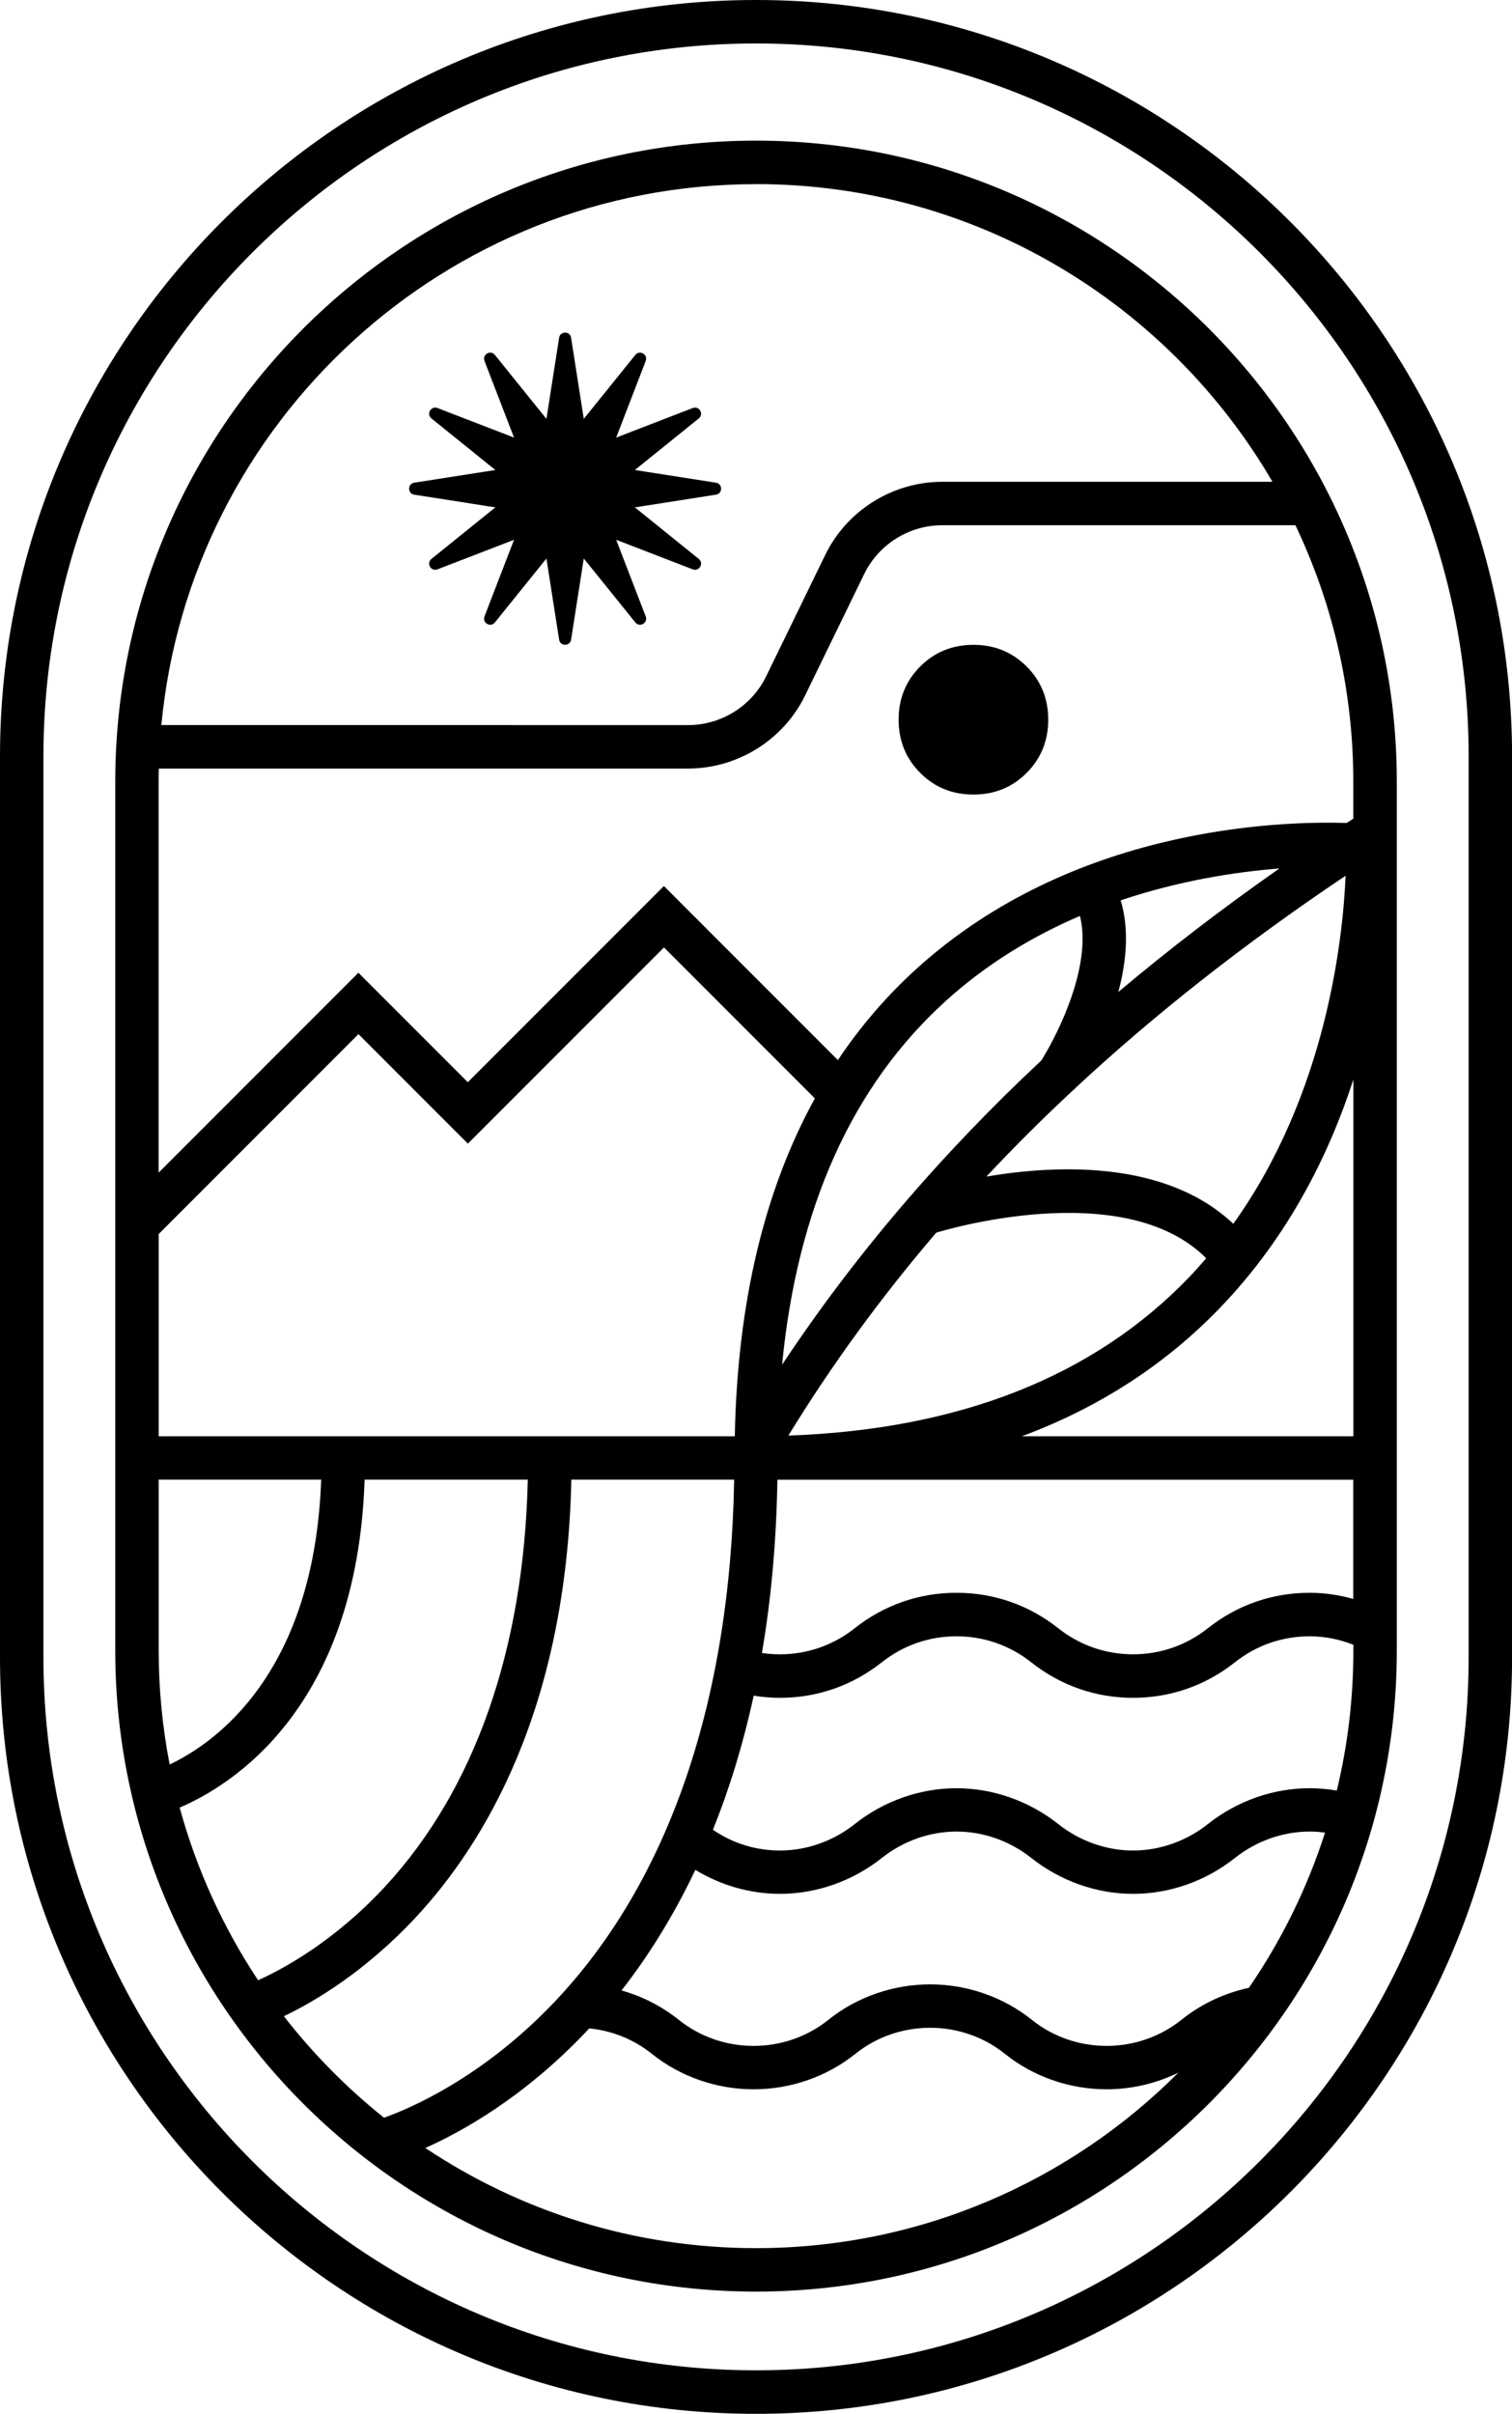
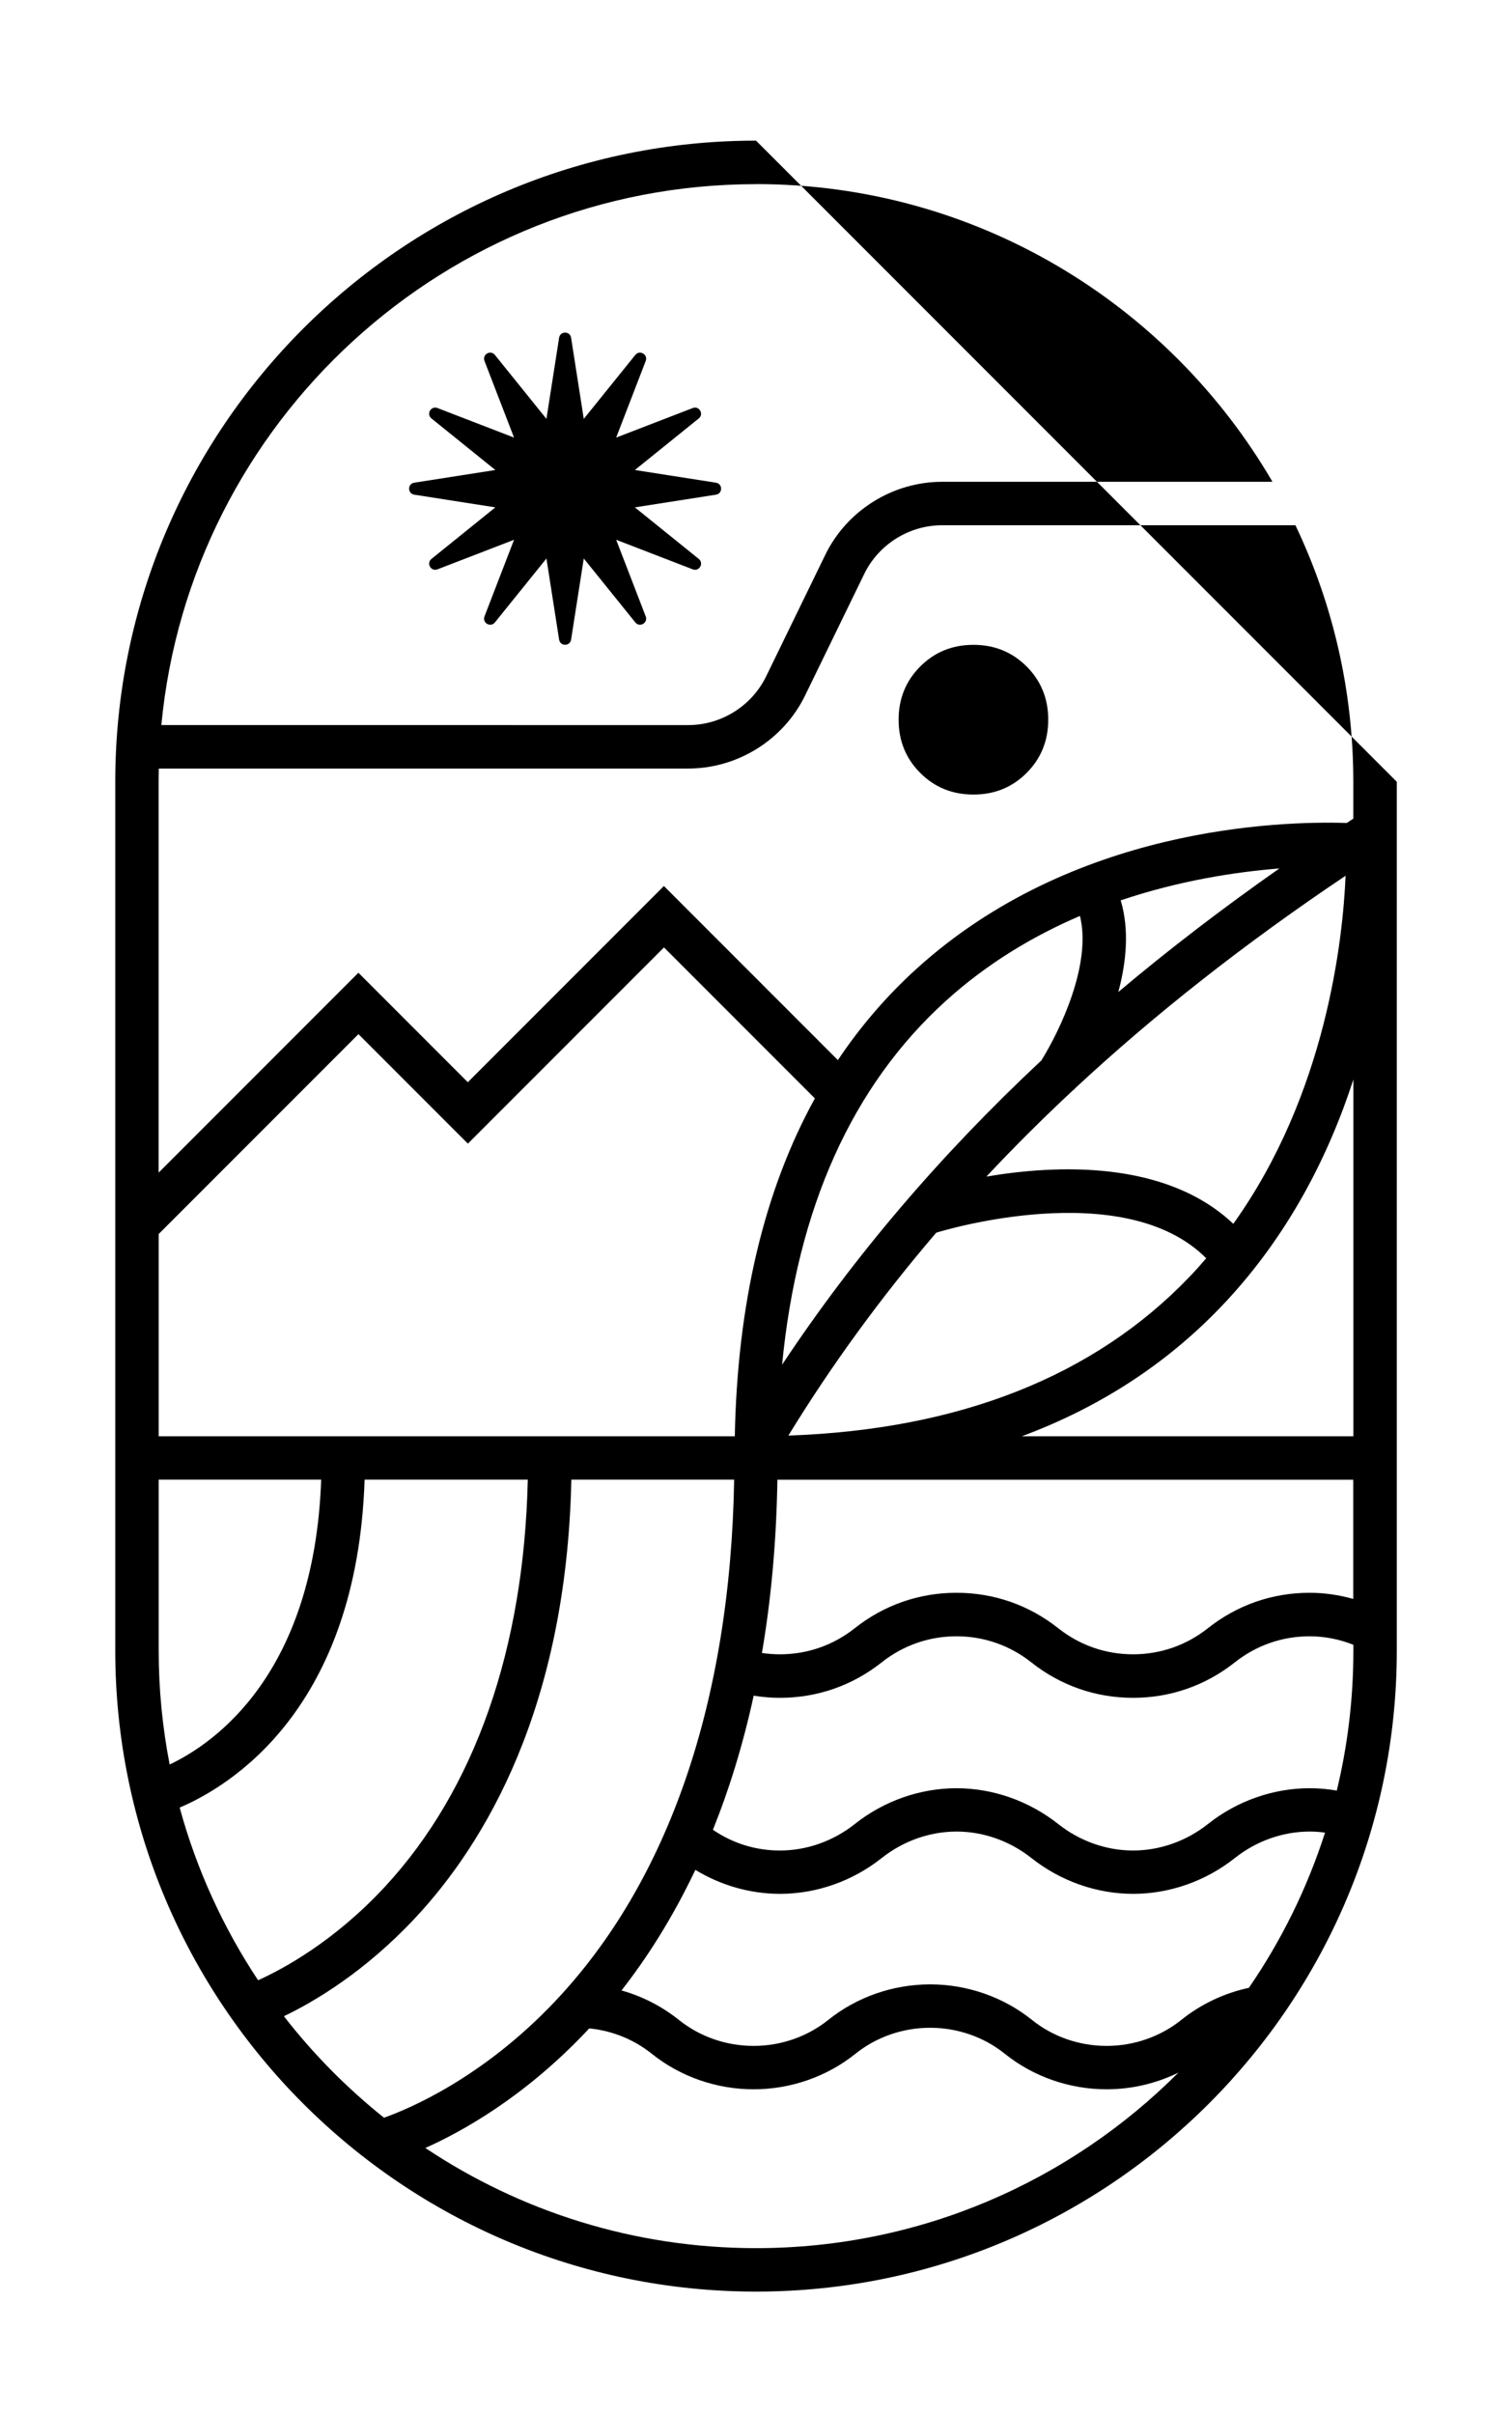
<svg xmlns="http://www.w3.org/2000/svg" id="Calque_1" viewBox="0 0 238.49 380.5">
-   <path d="M119.25,22.17c-55.73,0-101.07,45.34-101.07,101.07v136.93c0,55.73,45.34,101.07,101.07,101.07s101.07-45.34,101.07-101.07V123.24c0-55.73-45.34-101.07-101.07-101.07ZM119.25,29.02c34.73,0,65.12,18.89,81.46,46.93h-52.12c-7.78,0-15.02,4.52-18.42,11.52l-9.33,19.16c-2.27,4.66-7.08,7.67-12.27,7.67H25.45c4.52-47.77,44.86-85.27,93.79-85.27ZM210.85,282.26c-1.39-.24-2.82-.37-4.28-.37-5.75,0-11.45,2-16.05,5.65-3.39,2.69-7.58,4.17-11.8,4.17s-8.4-1.48-11.8-4.17c-4.6-3.64-10.3-5.65-16.05-5.65s-11.45,2-16.05,5.65c-3.39,2.69-7.58,4.17-11.8,4.17-3.82,0-7.44-1.13-10.57-3.27,2.52-6.25,4.72-13.28,6.43-21.14,1.37.22,2.75.34,4.14.34,5.88,0,11.43-1.93,16.05-5.59,3.4-2.69,7.48-4.11,11.8-4.11s8.4,1.42,11.8,4.11c4.62,3.66,10.17,5.59,16.05,5.59s11.43-1.93,16.05-5.59c3.4-2.69,7.48-4.11,11.8-4.11,2.35,0,4.7.46,6.9,1.34v.92c0,7.6-.91,15-2.62,22.08ZM196.97,313.36c-3.88.83-7.53,2.56-10.64,5.05-3.29,2.64-7.47,4.1-11.78,4.1s-8.49-1.45-11.78-4.1c-4.5-3.61-10.21-5.6-16.06-5.6s-11.56,1.99-16.06,5.6c-3.29,2.64-7.47,4.1-11.78,4.1s-8.49-1.45-11.79-4.1c-2.71-2.16-5.77-3.72-9.05-4.64,4.03-5.15,8.05-11.43,11.65-19.01,4.01,2.44,8.64,3.78,13.35,3.78,5.75,0,11.45-2,16.05-5.65,3.4-2.69,7.58-4.17,11.8-4.17s8.4,1.48,11.8,4.17c4.6,3.64,10.3,5.65,16.05,5.65s11.45-2,16.05-5.65c3.39-2.69,7.58-4.17,11.8-4.17.82,0,1.63.06,2.42.17-2.82,8.78-6.89,17.01-12.01,24.46ZM147.66,194.32c.66-.21,29.56-9.07,42.6,4.03-.86,1-1.75,2-2.68,2.97-15.05,15.67-36.31,24.04-63.23,24.98,6.83-11.14,14.59-21.78,23.32-31.98ZM206.57,251.08c-5.88,0-11.43,1.93-16.05,5.59-3.4,2.69-7.48,4.11-11.8,4.11s-8.4-1.42-11.8-4.11c-4.62-3.66-10.17-5.59-16.05-5.59s-11.43,1.93-16.05,5.59c-3.4,2.69-7.48,4.11-11.8,4.11-.95,0-1.9-.07-2.84-.21,1.41-8.23,2.28-17.31,2.44-27.31h90.83v18.79c-2.25-.63-4.57-.97-6.9-.97ZM213.47,226.41h-52.3c12.24-4.55,22.74-11.36,31.4-20.39,10.65-11.11,17.06-24.01,20.9-35.85v56.24ZM194.53,192.92c-10.7-10.12-28.01-9.3-38.94-7.45,4.37-4.67,8.97-9.24,13.78-13.72l.05.03s.07-.11.13-.2c12.65-11.76,26.85-22.91,42.69-33.53-.42,9.95-3.02,34.35-17.71,54.87ZM176.39,156.39c1.25-4.66,1.78-9.78.38-14.46,9.27-3.13,18.14-4.48,25.03-5.03-9.01,6.31-17.48,12.8-25.42,19.49ZM170.34,144.38c1.9,7.57-3.17,18.1-6.08,22.78-15.98,14.94-29.55,30.87-40.9,47.97,2.39-24.68,11.02-43.91,25.77-57.3,6.61-6,13.93-10.33,21.22-13.45ZM115.88,226.41H25.03v-31.88l31.51-31.51,17.26,17.26,30.93-30.93,23.8,23.8c-7.99,14.49-12.22,32.3-12.63,53.25ZM25.03,260.17v-26.92h25.63c-1.1,30.75-16.92,41.6-23.9,44.9-1.13-5.82-1.73-11.83-1.73-17.98ZM57.5,233.25h25.75c-.61,26.69-8.34,48.81-22.48,64.11-8.01,8.66-16.11,13.02-20.06,14.8-5.48-8.26-9.7-17.43-12.37-27.22,7.86-3.34,27.97-15.4,29.17-51.69ZM44.78,317.83c4.79-2.29,12.75-6.98,20.72-15.5,10.91-11.67,23.84-33.03,24.62-69.08h25.68c-.6,34.98-10.36,63.39-28.33,82.32-11.41,12.02-22.97,16.87-26.9,18.26-5.87-4.69-11.18-10.06-15.79-16ZM119.25,354.39c-19.28,0-37.21-5.82-52.16-15.79,5.98-2.67,15.5-8.04,25.03-17.98.27-.28.55-.58.82-.87,3.63.36,7.02,1.73,9.87,4,4.5,3.61,10.21,5.6,16.06,5.6s11.56-1.99,16.06-5.6c3.29-2.64,7.47-4.1,11.78-4.1s8.49,1.45,11.78,4.1c4.5,3.61,10.21,5.6,16.06,5.6,3.95,0,7.82-.92,11.31-2.62-17.06,17.08-40.63,27.66-66.62,27.66ZM213.47,129.04c-.35.23-.7.46-1.05.69-10.84-.34-43.27.7-67.85,22.98-4.71,4.27-8.85,9.08-12.41,14.4l-27.44-27.44-30.93,30.93-17.26-17.26-31.51,31.51v-61.6c0-.7.01-1.4.03-2.1h83.52c7.78,0,15.02-4.52,18.42-11.52l9.33-19.16c2.27-4.66,7.08-7.67,12.27-7.67h55.74c5.85,12.26,9.13,25.98,9.13,40.45v5.8Z" />
-   <path d="M119.25,0C53.49,0,0,53.49,0,119.25v142.01c0,65.75,53.49,119.25,119.25,119.25s119.25-53.49,119.25-119.25V119.25C238.49,53.49,185,0,119.25,0ZM231.65,261.25c0,61.98-50.42,112.4-112.4,112.4S6.85,323.23,6.85,261.25V119.25C6.85,57.27,57.27,6.85,119.25,6.85s112.4,50.42,112.4,112.4v142.01Z" />
+   <path d="M119.25,22.17c-55.73,0-101.07,45.34-101.07,101.07v136.93c0,55.73,45.34,101.07,101.07,101.07s101.07-45.34,101.07-101.07V123.24ZM119.25,29.02c34.73,0,65.12,18.89,81.46,46.93h-52.12c-7.78,0-15.02,4.52-18.42,11.52l-9.33,19.16c-2.27,4.66-7.08,7.67-12.27,7.67H25.45c4.52-47.77,44.86-85.27,93.79-85.27ZM210.85,282.26c-1.39-.24-2.82-.37-4.28-.37-5.75,0-11.45,2-16.05,5.65-3.39,2.69-7.58,4.17-11.8,4.17s-8.4-1.48-11.8-4.17c-4.6-3.64-10.3-5.65-16.05-5.65s-11.45,2-16.05,5.65c-3.39,2.69-7.58,4.17-11.8,4.17-3.82,0-7.44-1.13-10.57-3.27,2.52-6.25,4.72-13.28,6.43-21.14,1.37.22,2.75.34,4.14.34,5.88,0,11.43-1.93,16.05-5.59,3.4-2.69,7.48-4.11,11.8-4.11s8.4,1.42,11.8,4.11c4.62,3.66,10.17,5.59,16.05,5.59s11.43-1.93,16.05-5.59c3.4-2.69,7.48-4.11,11.8-4.11,2.35,0,4.7.46,6.9,1.34v.92c0,7.6-.91,15-2.62,22.08ZM196.97,313.36c-3.88.83-7.53,2.56-10.64,5.05-3.29,2.64-7.47,4.1-11.78,4.1s-8.49-1.45-11.78-4.1c-4.5-3.61-10.21-5.6-16.06-5.6s-11.56,1.99-16.06,5.6c-3.29,2.64-7.47,4.1-11.78,4.1s-8.49-1.45-11.79-4.1c-2.71-2.16-5.77-3.72-9.05-4.64,4.03-5.15,8.05-11.43,11.65-19.01,4.01,2.44,8.64,3.78,13.35,3.78,5.75,0,11.45-2,16.05-5.65,3.4-2.69,7.58-4.17,11.8-4.17s8.4,1.48,11.8,4.17c4.6,3.64,10.3,5.65,16.05,5.65s11.45-2,16.05-5.65c3.39-2.69,7.58-4.17,11.8-4.17.82,0,1.63.06,2.42.17-2.82,8.78-6.89,17.01-12.01,24.46ZM147.66,194.32c.66-.21,29.56-9.07,42.6,4.03-.86,1-1.75,2-2.68,2.97-15.05,15.67-36.31,24.04-63.23,24.98,6.83-11.14,14.59-21.78,23.32-31.98ZM206.57,251.08c-5.88,0-11.43,1.93-16.05,5.59-3.4,2.69-7.48,4.11-11.8,4.11s-8.4-1.42-11.8-4.11c-4.62-3.66-10.17-5.59-16.05-5.59s-11.43,1.93-16.05,5.59c-3.4,2.69-7.48,4.11-11.8,4.11-.95,0-1.9-.07-2.84-.21,1.41-8.23,2.28-17.31,2.44-27.31h90.83v18.79c-2.25-.63-4.57-.97-6.9-.97ZM213.47,226.41h-52.3c12.24-4.55,22.74-11.36,31.4-20.39,10.65-11.11,17.06-24.01,20.9-35.85v56.24ZM194.53,192.92c-10.7-10.12-28.01-9.3-38.94-7.45,4.37-4.67,8.97-9.24,13.78-13.72l.05.03s.07-.11.13-.2c12.65-11.76,26.85-22.91,42.69-33.53-.42,9.95-3.02,34.35-17.71,54.87ZM176.39,156.39c1.25-4.66,1.78-9.78.38-14.46,9.27-3.13,18.14-4.48,25.03-5.03-9.01,6.31-17.48,12.8-25.42,19.49ZM170.34,144.38c1.9,7.57-3.17,18.1-6.08,22.78-15.98,14.94-29.55,30.87-40.9,47.97,2.39-24.68,11.02-43.91,25.77-57.3,6.61-6,13.93-10.33,21.22-13.45ZM115.88,226.41H25.03v-31.88l31.51-31.51,17.26,17.26,30.93-30.93,23.8,23.8c-7.99,14.49-12.22,32.3-12.63,53.25ZM25.03,260.17v-26.92h25.63c-1.1,30.75-16.92,41.6-23.9,44.9-1.13-5.82-1.73-11.83-1.73-17.98ZM57.5,233.25h25.75c-.61,26.69-8.34,48.81-22.48,64.11-8.01,8.66-16.11,13.02-20.06,14.8-5.48-8.26-9.7-17.43-12.37-27.22,7.86-3.34,27.97-15.4,29.17-51.69ZM44.78,317.83c4.79-2.29,12.75-6.98,20.72-15.5,10.91-11.67,23.84-33.03,24.62-69.08h25.68c-.6,34.98-10.36,63.39-28.33,82.32-11.41,12.02-22.97,16.87-26.9,18.26-5.87-4.69-11.18-10.06-15.79-16ZM119.25,354.39c-19.28,0-37.21-5.82-52.16-15.79,5.98-2.67,15.5-8.04,25.03-17.98.27-.28.55-.58.82-.87,3.63.36,7.02,1.73,9.87,4,4.5,3.61,10.21,5.6,16.06,5.6s11.56-1.99,16.06-5.6c3.29-2.64,7.47-4.1,11.78-4.1s8.49,1.45,11.78,4.1c4.5,3.61,10.21,5.6,16.06,5.6,3.95,0,7.82-.92,11.31-2.62-17.06,17.08-40.63,27.66-66.62,27.66ZM213.47,129.04c-.35.23-.7.46-1.05.69-10.84-.34-43.27.7-67.85,22.98-4.71,4.27-8.85,9.08-12.41,14.4l-27.44-27.44-30.93,30.93-17.26-17.26-31.51,31.51v-61.6c0-.7.01-1.4.03-2.1h83.52c7.78,0,15.02-4.52,18.42-11.52l9.33-19.16c2.27-4.66,7.08-7.67,12.27-7.67h55.74c5.85,12.26,9.13,25.98,9.13,40.45v5.8Z" />
  <path d="M65.34,77.98l12.79,2-10.08,8.13c-.85.69-.07,2.03.95,1.64l12.08-4.66-4.66,12.08c-.39,1.02.95,1.8,1.64.95l8.13-10.08,2,12.79c.17,1.08,1.72,1.08,1.89,0l2-12.79,8.13,10.08c.69.85,2.03.07,1.64-.95l-4.66-12.08,12.08,4.66c1.02.39,1.8-.95.95-1.64l-10.08-8.13,12.79-2c1.08-.17,1.08-1.72,0-1.89l-12.79-2,10.08-8.13c.85-.69.07-2.03-.95-1.64l-12.08,4.66,4.66-12.08c.39-1.02-.95-1.8-1.64-.95l-8.13,10.08-2-12.79c-.17-1.08-1.72-1.08-1.89,0l-2,12.79-8.13-10.08c-.69-.85-2.03-.07-1.64.95l4.66,12.08-12.08-4.66c-1.02-.39-1.8.95-.95,1.64l10.08,8.13-12.79,2c-1.08.17-1.08,1.72,0,1.89Z" />
  <path d="M153.54,101.65c-3.32,0-6.12,1.14-8.39,3.41-2.27,2.28-3.41,5.07-3.41,8.39s1.14,6.12,3.41,8.39c2.27,2.28,5.07,3.41,8.39,3.41s6.12-1.13,8.39-3.41c2.27-2.27,3.41-5.07,3.41-8.39s-1.14-6.12-3.41-8.39c-2.27-2.27-5.07-3.41-8.39-3.41Z" />
</svg>